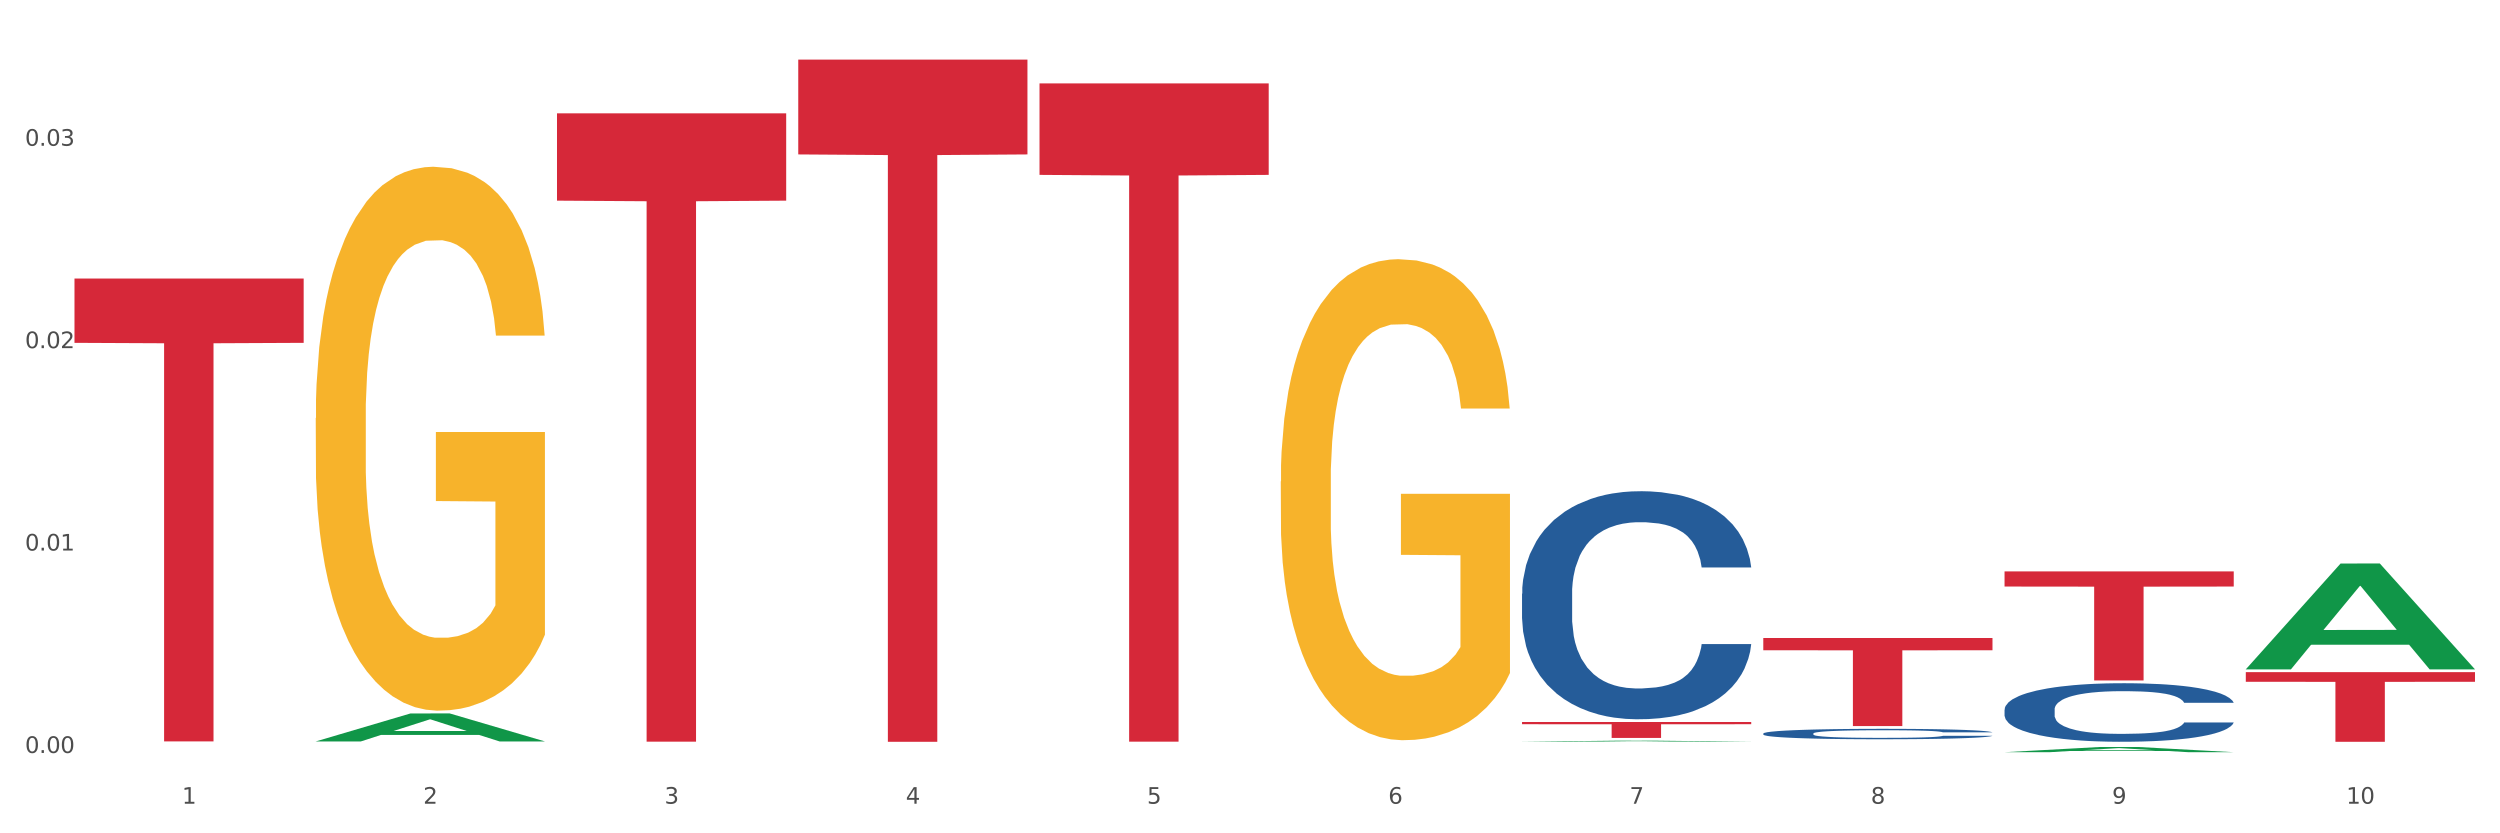
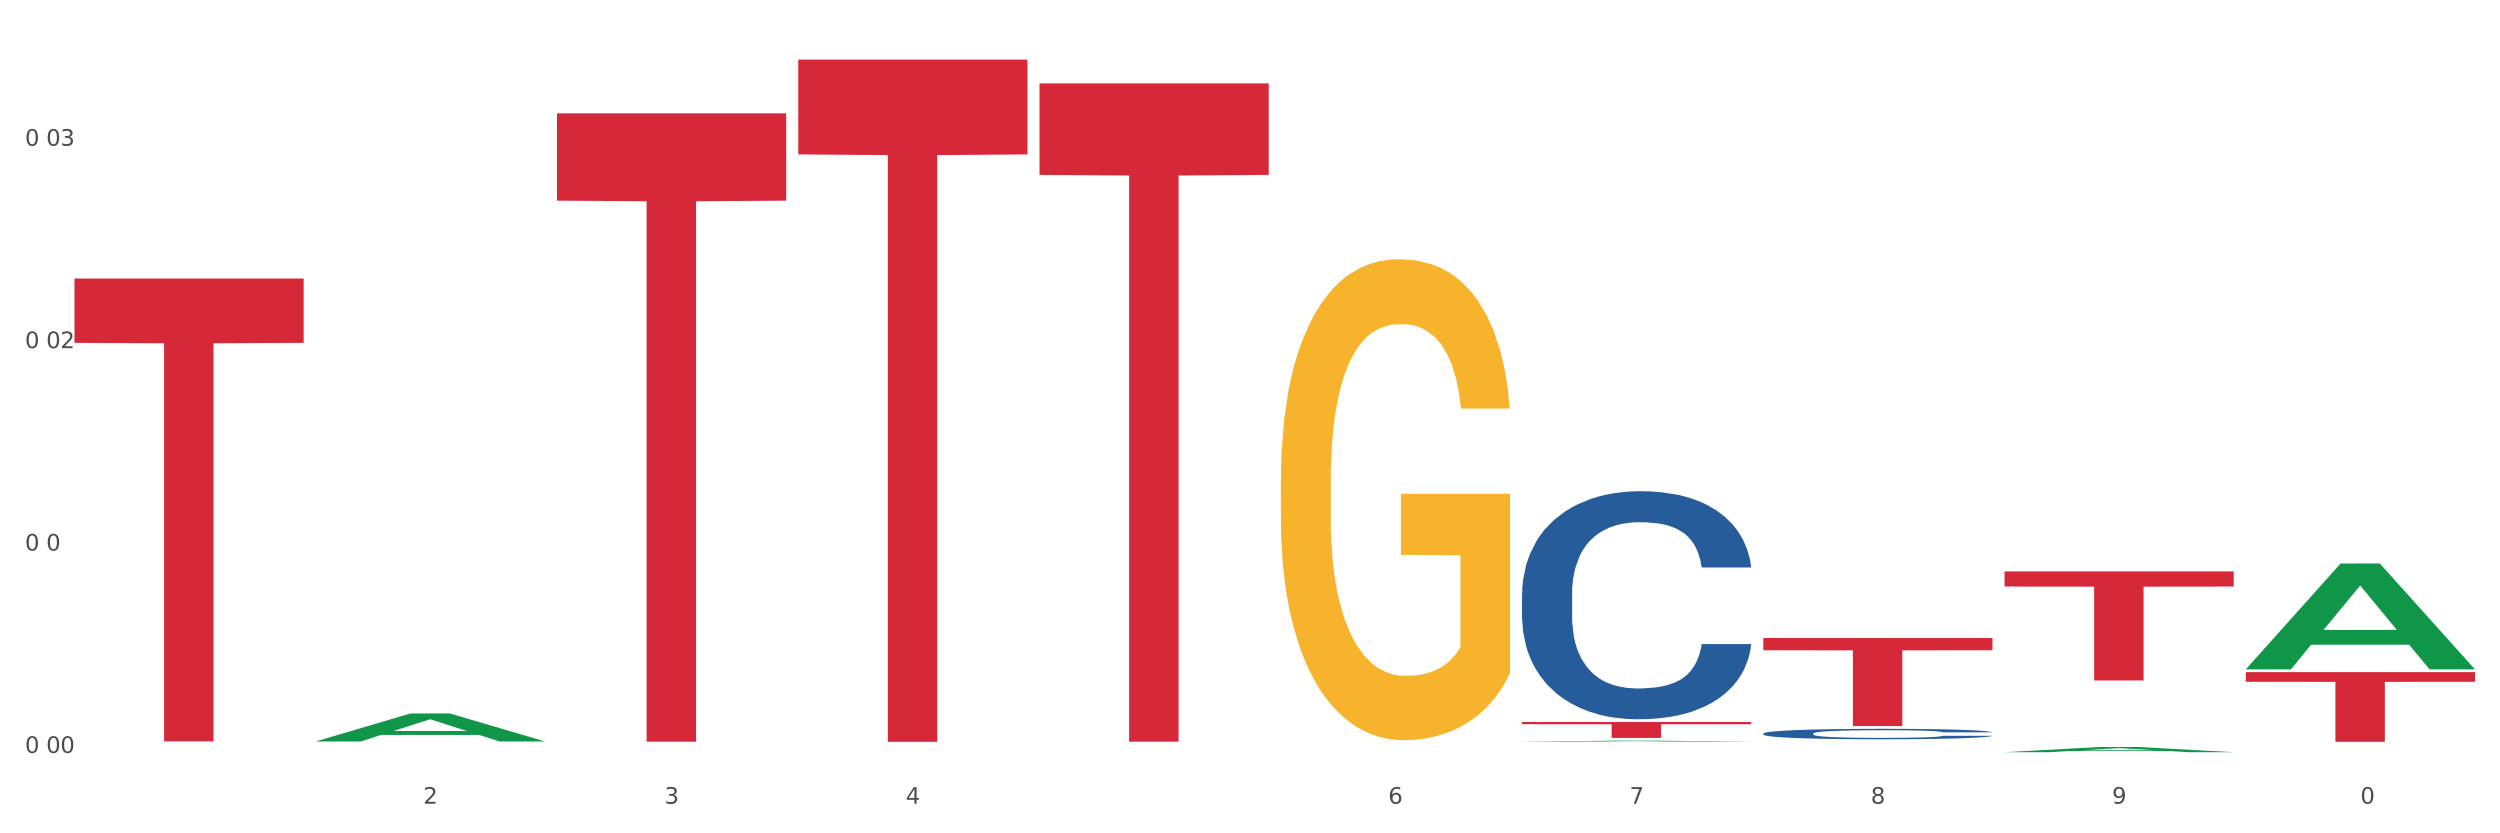
<svg xmlns="http://www.w3.org/2000/svg" xmlns:xlink="http://www.w3.org/1999/xlink" width="1080pt" height="360pt" viewBox="0 0 1080 360" version="1.1">
  <rect x="0" y="0" width="1080" height="360" fill="#333333" stroke="none" />
  <defs>
    <style type="text/css">*{stroke-linejoin: round; stroke-linecap: butt}</style>
  </defs>
  <g id="figure_1">
    <g id="patch_1">
      <path d="M 0 360  L 1080 360  L 1080 0  L 0 0  z " style="fill: #ffffff; stroke: #ffffff; stroke-linejoin: miter" />
    </g>
    <g id="axes_1">
      <g id="matplotlib.axis_1">
        <g id="xtick_1">
          <g id="text_1">
            <g style="fill: #4d4d4d" transform="translate(78.627 347.204) scale(0.096 -0.096)">
              <defs>
-                 <path id="DejaVuSans-31" d="M 794 531  L 1825 531  L 1825 4091  L 703 3866  L 703 4441  L 1819 4666  L 2450 4666  L 2450 531  L 3481 531  L 3481 0  L 794 0  L 794 531  z " transform="scale(0.016)" />
-               </defs>
+                 </defs>
              <use xlink:href="#DejaVuSans-31" />
            </g>
          </g>
        </g>
        <g id="xtick_2">
          <g id="text_2">
            <g style="fill: #4d4d4d" transform="translate(182.851 347.204) scale(0.096 -0.096)">
              <defs>
                <path id="DejaVuSans-32" d="M 1228 531  L 3431 531  L 3431 0  L 469 0  L 469 531  Q 828 903 1448 1529  Q 2069 2156 2228 2338  Q 2531 2678 2651 2914  Q 2772 3150 2772 3378  Q 2772 3750 2511 3984  Q 2250 4219 1831 4219  Q 1534 4219 1204 4116  Q 875 4013 500 3803  L 500 4441  Q 881 4594 1212 4672  Q 1544 4750 1819 4750  Q 2544 4750 2975 4387  Q 3406 4025 3406 3419  Q 3406 3131 3298 2873  Q 3191 2616 2906 2266  Q 2828 2175 2409 1742  Q 1991 1309 1228 531  z " transform="scale(0.016)" />
              </defs>
              <use xlink:href="#DejaVuSans-32" />
            </g>
          </g>
        </g>
        <g id="xtick_3">
          <g id="text_3">
            <g style="fill: #4d4d4d" transform="translate(287.074 347.204) scale(0.096 -0.096)">
              <defs>
                <path id="DejaVuSans-33" d="M 2597 2516  Q 3050 2419 3304 2112  Q 3559 1806 3559 1356  Q 3559 666 3084 287  Q 2609 -91 1734 -91  Q 1441 -91 1130 -33  Q 819 25 488 141  L 488 750  Q 750 597 1062 519  Q 1375 441 1716 441  Q 2309 441 2620 675  Q 2931 909 2931 1356  Q 2931 1769 2642 2001  Q 2353 2234 1838 2234  L 1294 2234  L 1294 2753  L 1863 2753  Q 2328 2753 2575 2939  Q 2822 3125 2822 3475  Q 2822 3834 2567 4026  Q 2313 4219 1838 4219  Q 1578 4219 1281 4162  Q 984 4106 628 3988  L 628 4550  Q 988 4650 1302 4700  Q 1616 4750 1894 4750  Q 2613 4750 3031 4423  Q 3450 4097 3450 3541  Q 3450 3153 3228 2886  Q 3006 2619 2597 2516  z " transform="scale(0.016)" />
              </defs>
              <use xlink:href="#DejaVuSans-33" />
            </g>
          </g>
        </g>
        <g id="xtick_4">
          <g id="text_4">
            <g style="fill: #4d4d4d" transform="translate(391.298 347.204) scale(0.096 -0.096)">
              <defs>
                <path id="DejaVuSans-34" d="M 2419 4116  L 825 1625  L 2419 1625  L 2419 4116  z M 2253 4666  L 3047 4666  L 3047 1625  L 3713 1625  L 3713 1100  L 3047 1100  L 3047 0  L 2419 0  L 2419 1100  L 313 1100  L 313 1709  L 2253 4666  z " transform="scale(0.016)" />
              </defs>
              <use xlink:href="#DejaVuSans-34" />
            </g>
          </g>
        </g>
        <g id="xtick_5">
          <g id="text_5">
            <g style="fill: #4d4d4d" transform="translate(495.522 347.204) scale(0.096 -0.096)">
              <defs>
-                 <path id="DejaVuSans-35" d="M 691 4666  L 3169 4666  L 3169 4134  L 1269 4134  L 1269 2991  Q 1406 3038 1543 3061  Q 1681 3084 1819 3084  Q 2600 3084 3056 2656  Q 3513 2228 3513 1497  Q 3513 744 3044 326  Q 2575 -91 1722 -91  Q 1428 -91 1123 -41  Q 819 9 494 109  L 494 744  Q 775 591 1075 516  Q 1375 441 1709 441  Q 2250 441 2565 725  Q 2881 1009 2881 1497  Q 2881 1984 2565 2268  Q 2250 2553 1709 2553  Q 1456 2553 1204 2497  Q 953 2441 691 2322  L 691 4666  z " transform="scale(0.016)" />
-               </defs>
+                 </defs>
              <use xlink:href="#DejaVuSans-35" />
            </g>
          </g>
        </g>
        <g id="xtick_6">
          <g id="text_6">
            <g style="fill: #4d4d4d" transform="translate(599.745 347.204) scale(0.096 -0.096)">
              <defs>
                <path id="DejaVuSans-36" d="M 2113 2584  Q 1688 2584 1439 2293  Q 1191 2003 1191 1497  Q 1191 994 1439 701  Q 1688 409 2113 409  Q 2538 409 2786 701  Q 3034 994 3034 1497  Q 3034 2003 2786 2293  Q 2538 2584 2113 2584  z M 3366 4563  L 3366 3988  Q 3128 4100 2886 4159  Q 2644 4219 2406 4219  Q 1781 4219 1451 3797  Q 1122 3375 1075 2522  Q 1259 2794 1537 2939  Q 1816 3084 2150 3084  Q 2853 3084 3261 2657  Q 3669 2231 3669 1497  Q 3669 778 3244 343  Q 2819 -91 2113 -91  Q 1303 -91 875 529  Q 447 1150 447 2328  Q 447 3434 972 4092  Q 1497 4750 2381 4750  Q 2619 4750 2861 4703  Q 3103 4656 3366 4563  z " transform="scale(0.016)" />
              </defs>
              <use xlink:href="#DejaVuSans-36" />
            </g>
          </g>
        </g>
        <g id="xtick_7">
          <g id="text_7">
            <g style="fill: #4d4d4d" transform="translate(703.969 347.204) scale(0.096 -0.096)">
              <defs>
                <path id="DejaVuSans-37" d="M 525 4666  L 3525 4666  L 3525 4397  L 1831 0  L 1172 0  L 2766 4134  L 525 4134  L 525 4666  z " transform="scale(0.016)" />
              </defs>
              <use xlink:href="#DejaVuSans-37" />
            </g>
          </g>
        </g>
        <g id="xtick_8">
          <g id="text_8">
            <g style="fill: #4d4d4d" transform="translate(808.193 347.204) scale(0.096 -0.096)">
              <defs>
                <path id="DejaVuSans-38" d="M 2034 2216  Q 1584 2216 1326 1975  Q 1069 1734 1069 1313  Q 1069 891 1326 650  Q 1584 409 2034 409  Q 2484 409 2743 651  Q 3003 894 3003 1313  Q 3003 1734 2745 1975  Q 2488 2216 2034 2216  z M 1403 2484  Q 997 2584 770 2862  Q 544 3141 544 3541  Q 544 4100 942 4425  Q 1341 4750 2034 4750  Q 2731 4750 3128 4425  Q 3525 4100 3525 3541  Q 3525 3141 3298 2862  Q 3072 2584 2669 2484  Q 3125 2378 3379 2068  Q 3634 1759 3634 1313  Q 3634 634 3220 271  Q 2806 -91 2034 -91  Q 1263 -91 848 271  Q 434 634 434 1313  Q 434 1759 690 2068  Q 947 2378 1403 2484  z M 1172 3481  Q 1172 3119 1398 2916  Q 1625 2713 2034 2713  Q 2441 2713 2670 2916  Q 2900 3119 2900 3481  Q 2900 3844 2670 4047  Q 2441 4250 2034 4250  Q 1625 4250 1398 4047  Q 1172 3844 1172 3481  z " transform="scale(0.016)" />
              </defs>
              <use xlink:href="#DejaVuSans-38" />
            </g>
          </g>
        </g>
        <g id="xtick_9">
          <g id="text_9">
            <g style="fill: #4d4d4d" transform="translate(912.416 347.204) scale(0.096 -0.096)">
              <defs>
                <path id="DejaVuSans-39" d="M 703 97  L 703 672  Q 941 559 1184 500  Q 1428 441 1663 441  Q 2288 441 2617 861  Q 2947 1281 2994 2138  Q 2813 1869 2534 1725  Q 2256 1581 1919 1581  Q 1219 1581 811 2004  Q 403 2428 403 3163  Q 403 3881 828 4315  Q 1253 4750 1959 4750  Q 2769 4750 3195 4129  Q 3622 3509 3622 2328  Q 3622 1225 3098 567  Q 2575 -91 1691 -91  Q 1453 -91 1209 -44  Q 966 3 703 97  z M 1959 2075  Q 2384 2075 2632 2365  Q 2881 2656 2881 3163  Q 2881 3666 2632 3958  Q 2384 4250 1959 4250  Q 1534 4250 1286 3958  Q 1038 3666 1038 3163  Q 1038 2656 1286 2365  Q 1534 2075 1959 2075  z " transform="scale(0.016)" />
              </defs>
              <use xlink:href="#DejaVuSans-39" />
            </g>
          </g>
        </g>
        <g id="xtick_10">
          <g id="text_10">
            <g style="fill: #4d4d4d" transform="translate(1013.586 347.204) scale(0.096 -0.096)">
              <defs>
                <path id="DejaVuSans-30" d="M 2034 4250  Q 1547 4250 1301 3770  Q 1056 3291 1056 2328  Q 1056 1369 1301 889  Q 1547 409 2034 409  Q 2525 409 2770 889  Q 3016 1369 3016 2328  Q 3016 3291 2770 3770  Q 2525 4250 2034 4250  z M 2034 4750  Q 2819 4750 3233 4129  Q 3647 3509 3647 2328  Q 3647 1150 3233 529  Q 2819 -91 2034 -91  Q 1250 -91 836 529  Q 422 1150 422 2328  Q 422 3509 836 4129  Q 1250 4750 2034 4750  z " transform="scale(0.016)" />
              </defs>
              <use xlink:href="#DejaVuSans-31" />
              <use xlink:href="#DejaVuSans-30" transform="translate(63.623 0)" />
            </g>
          </g>
        </g>
        <g id="xtick_11" />
        <g id="xtick_12" />
        <g id="xtick_13" />
        <g id="xtick_14" />
        <g id="xtick_15" />
        <g id="xtick_16" />
        <g id="xtick_17" />
        <g id="xtick_18" />
        <g id="xtick_19" />
      </g>
      <g id="matplotlib.axis_2">
        <g id="ytick_1">
          <g id="text_11">
            <g style="fill: #4d4d4d" transform="translate(10.8 325.275) scale(0.096 -0.096)">
              <defs>
-                 <path id="DejaVuSans-2e" d="M 684 794  L 1344 794  L 1344 0  L 684 0  L 684 794  z " transform="scale(0.016)" />
-               </defs>
+                 </defs>
              <use xlink:href="#DejaVuSans-30" />
              <use xlink:href="#DejaVuSans-2e" transform="translate(63.623 0)" />
              <use xlink:href="#DejaVuSans-30" transform="translate(95.41 0)" />
              <use xlink:href="#DejaVuSans-30" transform="translate(159.033 0)" />
            </g>
          </g>
        </g>
        <g id="ytick_2">
          <g id="text_12">
            <g style="fill: #4d4d4d" transform="translate(10.8 237.839) scale(0.096 -0.096)">
              <use xlink:href="#DejaVuSans-30" />
              <use xlink:href="#DejaVuSans-2e" transform="translate(63.623 0)" />
              <use xlink:href="#DejaVuSans-30" transform="translate(95.41 0)" />
              <use xlink:href="#DejaVuSans-31" transform="translate(159.033 0)" />
            </g>
          </g>
        </g>
        <g id="ytick_3">
          <g id="text_13">
            <g style="fill: #4d4d4d" transform="translate(10.8 150.403) scale(0.096 -0.096)">
              <use xlink:href="#DejaVuSans-30" />
              <use xlink:href="#DejaVuSans-2e" transform="translate(63.623 0)" />
              <use xlink:href="#DejaVuSans-30" transform="translate(95.41 0)" />
              <use xlink:href="#DejaVuSans-32" transform="translate(159.033 0)" />
            </g>
          </g>
        </g>
        <g id="ytick_4">
          <g id="text_14">
            <g style="fill: #4d4d4d" transform="translate(10.8 62.967) scale(0.096 -0.096)">
              <use xlink:href="#DejaVuSans-30" />
              <use xlink:href="#DejaVuSans-2e" transform="translate(63.623 0)" />
              <use xlink:href="#DejaVuSans-30" transform="translate(95.41 0)" />
              <use xlink:href="#DejaVuSans-33" transform="translate(159.033 0)" />
            </g>
          </g>
        </g>
        <g id="ytick_5" />
        <g id="ytick_6" />
        <g id="ytick_7" />
        <g id="ytick_8" />
      </g>
      <g id="PolyCollection_1">
        <path d="M 136.399 320.277  L 136.501 320.265  L 177.331 308.209  L 194.275 308.198  L 235.411 320.299  L 215.813 320.299  L 206.932 317.481  L 164.775 317.481  L 164.469 317.527  L 155.895 320.299  L 136.399 320.299  L 136.399 320.277  L 170.083 315.8  L 201.624 315.788  L 186.007 310.777  L 185.803 310.755  L 185.599 310.789  L 169.981 315.788  L 170.083 315.8  L 136.399 320.277  z " clip-path="url(#p076ffa8ea4)" style="fill: #109648" />
-         <path d="M 865.964 306.516  L 866.081 306.493  L 866.081 305.846  L 866.432 304.968  L 867.719 303.351  L 869.358 302.127  L 872.167 300.695  L 873.688 300.095  L 875.678 299.425  L 879.774 298.339  L 884.456 297.415  L 887.733 296.907  L 890.19 296.584  L 895.691 296.006  L 898.851 295.752  L 902.128 295.544  L 904.937 295.406  L 909.618 295.244  L 913.364 295.175  L 917.694 295.152  L 921.322 295.175  L 926.12 295.267  L 933.143 295.544  L 935.834 295.706  L 939.463 295.983  L 943.208 296.353  L 946.251 296.722  L 949.762 297.254  L 953.39 297.946  L 956.901 298.824  L 959.359 299.633  L 961.348 300.487  L 963.104 301.527  L 964.391 302.658  L 964.976 303.605  L 943.559 303.605  L 942.974 302.751  L 941.803 301.827  L 940.633 301.203  L 939.346 300.695  L 937.356 300.118  L 935.6 299.748  L 932.674 299.309  L 929.983 299.032  L 927.759 298.87  L 925.067 298.732  L 919.332 298.593  L 915.236 298.593  L 912.661 298.639  L 909.501 298.755  L 906.81 298.917  L 903.65 299.194  L 901.192 299.494  L 898.734 299.887  L 897.33 300.164  L 895.223 300.672  L 893.819 301.088  L 891.946 301.804  L 890.893 302.312  L 889.02 303.629  L 888.201 304.599  L 887.85 305.269  L 887.616 306.008  L 887.616 309.611  L 888.318 311.228  L 888.903 311.921  L 889.839 312.706  L 891.595 313.722  L 894.17 314.716  L 896.861 315.432  L 899.085 315.871  L 901.192 316.194  L 903.298 316.448  L 905.873 316.679  L 907.98 316.818  L 911.14 316.956  L 914.885 317.025  L 917.811 317.025  L 923.78 316.91  L 926.472 316.794  L 929.046 316.633  L 931.855 316.379  L 934.079 316.102  L 935.366 315.894  L 937.473 315.455  L 939.111 314.993  L 940.516 314.462  L 941.452 314  L 942.505 313.307  L 943.325 312.521  L 943.559 312.106  L 964.976 312.106  L 964.508 312.937  L 963.689 313.746  L 962.05 314.831  L 960.763 315.455  L 958.773 316.217  L 956.667 316.864  L 953.741 317.58  L 951.049 318.111  L 948.24 318.573  L 945.197 318.989  L 939.697 319.566  L 937.707 319.728  L 933.494 320.005  L 930.217 320.167  L 925.418 320.328  L 920.503 320.421  L 915.353 320.444  L 910.789 320.398  L 905.756 320.259  L 902.596 320.121  L 899.085 319.913  L 894.989 319.589  L 891.127 319.197  L 887.499 318.735  L 884.105 318.203  L 880.945 317.603  L 876.848 316.61  L 873.805 315.64  L 871.582 314.739  L 870.06 313.976  L 868.539 313.006  L 867.719 312.337  L 866.432 310.72  L 865.964 309.218  L 865.964 306.516  z " clip-path="url(#p076ffa8ea4)" style="fill: #255c99" />
-         <path d="M 136.399 180.615  L 136.516 180.4  L 136.516 172.674  L 136.749 166.022  L 137.918 149.927  L 139.672 136.621  L 140.958 129.539  L 142.244 123.745  L 143.763 117.951  L 145.634 111.942  L 149.024 103.144  L 151.128 98.637  L 153.699 93.916  L 158.375 87.049  L 161.765 83.186  L 165.272 79.967  L 171 76.104  L 174.741 74.387  L 178.716 73.099  L 183.508 72.241  L 187.132 72.026  L 195.081 72.67  L 201.861 74.602  L 205.135 76.104  L 209.343 78.679  L 211.564 80.396  L 215.188 83.829  L 218.928 88.336  L 221.5 92.199  L 225.358 99.495  L 228.28 106.792  L 230.969 115.805  L 232.372 122.028  L 233.424 127.823  L 234.359 134.475  L 235.294 144.991  L 214.253 144.991  L 213.434 137.48  L 212.148 130.398  L 210.278 123.531  L 208.641 119.239  L 205.836 113.874  L 203.264 110.44  L 200.576 107.865  L 197.302 105.719  L 194.731 104.646  L 191.107 103.787  L 183.976 104.002  L 179.183 105.719  L 175.91 107.865  L 173.806 109.796  L 171.936 111.942  L 169.831 114.947  L 167.377 119.453  L 165.623 123.531  L 163.87 128.681  L 162.467 133.832  L 161.181 139.84  L 160.129 146.278  L 159.311 152.931  L 158.609 161.086  L 158.025 174.606  L 158.025 204.006  L 158.259 210.659  L 158.843 219.457  L 159.544 226.11  L 160.713 234.05  L 161.765 239.415  L 163.753 247.141  L 165.974 253.579  L 167.727 257.656  L 169.481 261.09  L 172.52 265.811  L 175.91 269.674  L 178.833 272.035  L 182.807 274.181  L 185.496 275.039  L 187.834 275.468  L 193.562 275.468  L 197.653 274.824  L 202.212 273.322  L 205.719 271.391  L 208.641 269.03  L 211.915 265.167  L 214.019 261.519  L 214.019 216.667  L 188.301 216.453  L 188.301 186.623  L 235.411 186.623  L 235.411 274.181  L 233.424 278.687  L 231.203 282.765  L 228.865 286.413  L 225.358 290.919  L 221.15 295.211  L 217.409 298.216  L 213.434 300.791  L 208.758 303.152  L 202.68 305.298  L 198.939 306.156  L 194.263 306.8  L 188.769 307.014  L 183.976 306.585  L 179.3 305.512  L 174.39 303.581  L 169.598 300.791  L 165.974 298.001  L 162.35 294.568  L 158.492 290.061  L 155.453 285.769  L 153.115 281.906  L 150.543 276.97  L 147.738 270.532  L 145.634 264.738  L 143.763 258.729  L 141.776 251.004  L 140.373 244.351  L 138.97 235.982  L 138.152 229.758  L 137.217 220.101  L 136.516 206.581  L 136.399 180.615  z " clip-path="url(#p076ffa8ea4)" style="fill: #f7b32b" />
        <path d="M 970.188 290.351  L 1069.2 290.351  L 1069.2 294.533  L 1030.252 294.562  L 1030.252 320.444  L 1008.901 320.444  L 1008.901 294.562  L 970.188 294.533  L 970.188 290.38  L 970.188 290.351  z " clip-path="url(#p076ffa8ea4)" style="fill: #d62839" />
        <path d="M 761.74 316.877  L 761.857 316.873  L 761.857 316.758  L 762.208 316.602  L 763.496 316.314  L 765.134 316.095  L 767.943 315.84  L 769.465 315.733  L 771.454 315.614  L 775.551 315.421  L 780.232 315.256  L 783.509 315.165  L 785.967 315.108  L 791.467 315.005  L 794.627 314.96  L 797.904 314.923  L 800.713 314.898  L 805.395 314.869  L 809.14 314.857  L 813.47 314.853  L 817.098 314.857  L 821.897 314.873  L 828.919 314.923  L 831.611 314.951  L 835.239 315.001  L 838.984 315.067  L 842.027 315.132  L 845.538 315.227  L 849.166 315.351  L 852.677 315.507  L 855.135 315.651  L 857.125 315.803  L 858.88 315.988  L 860.168 316.19  L 860.753 316.359  L 839.335 316.359  L 838.75 316.207  L 837.58 316.042  L 836.409 315.931  L 835.122 315.84  L 833.132 315.737  L 831.377 315.672  L 828.451 315.593  L 825.759 315.544  L 823.535 315.515  L 820.843 315.491  L 815.109 315.466  L 811.012 315.466  L 808.438 315.474  L 805.278 315.495  L 802.586 315.523  L 799.426 315.573  L 796.968 315.626  L 794.51 315.696  L 793.106 315.746  L 790.999 315.836  L 789.595 315.91  L 787.722 316.038  L 786.669 316.128  L 784.796 316.363  L 783.977 316.536  L 783.626 316.655  L 783.392 316.787  L 783.392 317.429  L 784.094 317.717  L 784.679 317.84  L 785.616 317.98  L 787.371 318.161  L 789.946 318.338  L 792.638 318.466  L 794.862 318.544  L 796.968 318.602  L 799.075 318.647  L 801.65 318.688  L 803.756 318.713  L 806.916 318.737  L 810.661 318.75  L 813.587 318.75  L 819.556 318.729  L 822.248 318.709  L 824.823 318.68  L 827.632 318.635  L 829.855 318.585  L 831.143 318.548  L 833.249 318.47  L 834.888 318.388  L 836.292 318.293  L 837.229 318.211  L 838.282 318.087  L 839.101 317.947  L 839.335 317.873  L 860.753 317.873  L 860.285 318.021  L 859.465 318.165  L 857.827 318.359  L 856.539 318.47  L 854.55 318.606  L 852.443 318.721  L 849.517 318.849  L 846.825 318.943  L 844.017 319.026  L 840.974 319.1  L 835.473 319.202  L 833.483 319.231  L 829.27 319.281  L 825.993 319.309  L 821.195 319.338  L 816.279 319.355  L 811.13 319.359  L 806.565 319.351  L 801.533 319.326  L 798.373 319.301  L 794.862 319.264  L 790.765 319.207  L 786.903 319.137  L 783.275 319.054  L 779.881 318.96  L 776.721 318.853  L 772.625 318.676  L 769.582 318.503  L 767.358 318.342  L 765.837 318.207  L 764.315 318.034  L 763.496 317.914  L 762.208 317.626  L 761.74 317.359  L 761.74 316.877  z " clip-path="url(#p076ffa8ea4)" style="fill: #255c99" />
        <path d="M 761.74 275.621  L 860.753 275.621  L 860.753 280.908  L 821.805 280.944  L 821.805 313.669  L 800.454 313.669  L 800.454 280.944  L 761.74 280.908  L 761.74 275.657  L 761.74 275.621  z " clip-path="url(#p076ffa8ea4)" style="fill: #d62839" />
        <path d="M 657.517 311.913  L 756.529 311.913  L 756.529 312.868  L 717.581 312.875  L 717.581 318.786  L 696.23 318.786  L 696.23 312.875  L 657.517 312.868  L 657.517 311.92  L 657.517 311.913  z " clip-path="url(#p076ffa8ea4)" style="fill: #d62839" />
        <path d="M 449.069 36.027  L 548.082 36.027  L 548.082 75.548  L 509.134 75.815  L 509.134 320.414  L 487.783 320.414  L 487.783 75.815  L 449.069 75.548  L 449.069 36.294  L 449.069 36.027  z " clip-path="url(#p076ffa8ea4)" style="fill: #d62839" />
        <path d="M 344.846 25.759  L 443.858 25.759  L 443.858 66.711  L 404.91 66.988  L 404.91 320.444  L 383.559 320.444  L 383.559 66.988  L 344.846 66.711  L 344.846 26.036  L 344.846 25.759  z " clip-path="url(#p076ffa8ea4)" style="fill: #d62839" />
        <path d="M 240.622 48.964  L 339.635 48.964  L 339.635 86.684  L 300.687 86.939  L 300.687 320.398  L 279.336 320.398  L 279.336 86.939  L 240.622 86.684  L 240.622 49.219  L 240.622 48.964  z " clip-path="url(#p076ffa8ea4)" style="fill: #d62839" />
        <path d="M 865.964 246.839  L 964.976 246.839  L 964.976 253.389  L 926.028 253.433  L 926.028 293.968  L 904.677 293.968  L 904.677 253.433  L 865.964 253.389  L 865.964 246.884  L 865.964 246.839  z " clip-path="url(#p076ffa8ea4)" style="fill: #d62839" />
        <path d="M 657.517 256.471  L 657.634 256.381  L 657.634 253.862  L 657.985 250.443  L 659.272 244.144  L 660.911 239.375  L 663.72 233.796  L 665.241 231.457  L 667.231 228.847  L 671.327 224.618  L 676.008 221.019  L 679.285 219.039  L 681.743 217.78  L 687.244 215.53  L 690.404 214.54  L 693.681 213.73  L 696.49 213.191  L 701.171 212.561  L 704.916 212.291  L 709.247 212.201  L 712.875 212.291  L 717.673 212.651  L 724.695 213.73  L 727.387 214.36  L 731.015 215.44  L 734.76 216.88  L 737.803 218.319  L 741.314 220.389  L 744.943 223.088  L 748.454 226.508  L 750.911 229.657  L 752.901 232.986  L 754.657 237.035  L 755.944 241.444  L 756.529 245.134  L 735.112 245.134  L 734.526 241.804  L 733.356 238.205  L 732.186 235.776  L 730.898 233.796  L 728.909 231.547  L 727.153 230.107  L 724.227 228.397  L 721.535 227.318  L 719.312 226.688  L 716.62 226.148  L 710.885 225.608  L 706.789 225.608  L 704.214 225.788  L 701.054 226.238  L 698.362 226.868  L 695.202 227.947  L 692.745 229.117  L 690.287 230.647  L 688.882 231.727  L 686.776 233.706  L 685.371 235.326  L 683.499 238.115  L 682.445 240.095  L 680.573 245.224  L 679.754 249.003  L 679.402 251.612  L 679.168 254.492  L 679.168 268.529  L 679.871 274.827  L 680.456 277.527  L 681.392 280.586  L 683.148 284.545  L 685.722 288.414  L 688.414 291.204  L 690.638 292.913  L 692.745 294.173  L 694.851 295.163  L 697.426 296.063  L 699.533 296.603  L 702.693 297.143  L 706.438 297.412  L 709.364 297.412  L 715.332 296.963  L 718.024 296.513  L 720.599 295.883  L 723.408 294.893  L 725.632 293.813  L 726.919 293.003  L 729.026 291.294  L 730.664 289.494  L 732.069 287.425  L 733.005 285.625  L 734.058 282.926  L 734.877 279.866  L 735.112 278.247  L 756.529 278.247  L 756.061 281.486  L 755.242 284.635  L 753.603 288.864  L 752.316 291.294  L 750.326 294.263  L 748.22 296.783  L 745.294 299.572  L 742.602 301.642  L 739.793 303.441  L 736.75 305.061  L 731.249 307.31  L 729.26 307.94  L 725.046 309.02  L 721.769 309.65  L 716.971 310.28  L 712.055 310.64  L 706.906 310.73  L 702.341 310.55  L 697.309 310.01  L 694.149 309.47  L 690.638 308.66  L 686.542 307.4  L 682.679 305.871  L 679.051 304.071  L 675.657 302.001  L 672.497 299.662  L 668.401 295.793  L 665.358 292.014  L 663.134 288.504  L 661.613 285.535  L 660.091 281.756  L 659.272 279.146  L 657.985 272.848  L 657.517 266.999  L 657.517 256.471  z " clip-path="url(#p076ffa8ea4)" style="fill: #255c99" />
        <path d="M 657.517 320.443  L 657.619 320.443  L 698.449 319.97  L 715.393 319.97  L 756.529 320.444  L 736.931 320.444  L 728.05 320.334  L 685.893 320.334  L 685.587 320.335  L 677.013 320.444  L 657.517 320.444  L 657.517 320.443  L 691.201 320.268  L 722.742 320.267  L 707.125 320.071  L 706.921 320.07  L 706.717 320.071  L 691.099 320.267  L 691.201 320.268  L 657.517 320.443  z " clip-path="url(#p076ffa8ea4)" style="fill: #109648" />
        <path d="M 657.517 321.629  L 657.634 321.629  L 657.634 321.629  L 657.867 321.629  L 659.036 321.628  L 660.79 321.628  L 662.076 321.628  L 663.362 321.628  L 664.881 321.628  L 666.752 321.628  L 670.142 321.628  L 672.246 321.628  L 674.818 321.628  L 679.493 321.628  L 682.884 321.628  L 686.39 321.628  L 692.118 321.627  L 695.859 321.627  L 699.834 321.627  L 704.627 321.627  L 708.25 321.627  L 716.199 321.627  L 722.979 321.627  L 726.253 321.627  L 730.461 321.628  L 732.682 321.628  L 736.306 321.628  L 740.047 321.628  L 742.618 321.628  L 746.476 321.628  L 749.398 321.628  L 752.087 321.628  L 753.49 321.628  L 754.542 321.628  L 755.477 321.628  L 756.412 321.628  L 735.371 321.628  L 734.552 321.628  L 733.266 321.628  L 731.396 321.628  L 729.76 321.628  L 726.954 321.628  L 724.382 321.628  L 721.694 321.628  L 718.42 321.628  L 715.849 321.628  L 712.225 321.628  L 705.094 321.628  L 700.301 321.628  L 697.028 321.628  L 694.924 321.628  L 693.054 321.628  L 690.949 321.628  L 688.495 321.628  L 686.741 321.628  L 684.988 321.628  L 683.585 321.628  L 682.299 321.628  L 681.247 321.628  L 680.429 321.628  L 679.727 321.629  L 679.143 321.629  L 679.143 321.629  L 679.377 321.629  L 679.961 321.629  L 680.662 321.629  L 681.831 321.63  L 682.884 321.63  L 684.871 321.63  L 687.092 321.63  L 688.845 321.63  L 690.599 321.63  L 693.638 321.63  L 697.028 321.63  L 699.951 321.63  L 703.925 321.63  L 706.614 321.63  L 708.952 321.63  L 714.68 321.63  L 718.771 321.63  L 723.33 321.63  L 726.837 321.63  L 729.76 321.63  L 733.033 321.63  L 735.137 321.63  L 735.137 321.629  L 709.419 321.629  L 709.419 321.629  L 756.529 321.629  L 756.529 321.63  L 754.542 321.63  L 752.321 321.63  L 749.983 321.63  L 746.476 321.63  L 742.268 321.63  L 738.527 321.63  L 734.552 321.63  L 729.876 321.63  L 723.798 321.63  L 720.057 321.631  L 715.381 321.631  L 709.887 321.631  L 705.094 321.631  L 700.418 321.631  L 695.508 321.63  L 690.716 321.63  L 687.092 321.63  L 683.468 321.63  L 679.61 321.63  L 676.571 321.63  L 674.233 321.63  L 671.661 321.63  L 668.856 321.63  L 666.752 321.63  L 664.881 321.63  L 662.894 321.63  L 661.491 321.63  L 660.088 321.63  L 659.27 321.63  L 658.335 321.629  L 657.634 321.629  L 657.517 321.629  z " clip-path="url(#p076ffa8ea4)" style="fill: #f7b32b" />
        <path d="M 553.293 207.994  L 553.41 207.804  L 553.41 200.971  L 553.644 195.088  L 554.813 180.854  L 556.566 169.087  L 557.852 162.823  L 559.138 157.699  L 560.658 152.575  L 562.528 147.261  L 565.918 139.479  L 568.022 135.494  L 570.594 131.318  L 575.27 125.245  L 578.66 121.829  L 582.167 118.982  L 587.895 115.566  L 591.636 114.047  L 595.61 112.909  L 600.403 112.149  L 604.027 111.96  L 611.976 112.529  L 618.756 114.237  L 622.029 115.566  L 626.237 117.843  L 628.458 119.361  L 632.082 122.398  L 635.823 126.384  L 638.395 129.8  L 642.252 136.253  L 645.175 142.706  L 647.863 150.677  L 649.266 156.181  L 650.318 161.305  L 651.253 167.189  L 652.189 176.488  L 631.147 176.488  L 630.329 169.846  L 629.043 163.583  L 627.173 157.509  L 625.536 153.714  L 622.73 148.969  L 620.159 145.932  L 617.47 143.655  L 614.197 141.757  L 611.625 140.808  L 608.001 140.049  L 600.87 140.238  L 596.078 141.757  L 592.805 143.655  L 590.7 145.363  L 588.83 147.261  L 586.726 149.918  L 584.271 153.903  L 582.518 157.509  L 580.764 162.064  L 579.361 166.619  L 578.075 171.933  L 577.023 177.627  L 576.205 183.511  L 575.504 190.723  L 574.919 202.68  L 574.919 228.681  L 575.153 234.564  L 575.737 242.346  L 576.439 248.229  L 577.608 255.252  L 578.66 259.996  L 580.647 266.829  L 582.868 272.522  L 584.622 276.129  L 586.375 279.165  L 589.415 283.341  L 592.805 286.757  L 595.727 288.844  L 599.702 290.742  L 602.39 291.502  L 604.728 291.881  L 610.456 291.881  L 614.548 291.312  L 619.107 289.983  L 622.613 288.275  L 625.536 286.187  L 628.809 282.771  L 630.913 279.545  L 630.913 239.879  L 605.196 239.689  L 605.196 213.308  L 652.306 213.308  L 652.306 290.742  L 650.318 294.728  L 648.097 298.334  L 645.759 301.56  L 642.252 305.546  L 638.044 309.342  L 634.303 311.999  L 630.329 314.276  L 625.653 316.364  L 619.574 318.262  L 615.833 319.021  L 611.158 319.591  L 605.663 319.78  L 600.87 319.401  L 596.195 318.452  L 591.285 316.744  L 586.492 314.276  L 582.868 311.809  L 579.244 308.773  L 575.387 304.787  L 572.347 300.991  L 570.009 297.575  L 567.438 293.21  L 564.632 287.516  L 562.528 282.392  L 560.658 277.077  L 558.67 270.245  L 557.268 264.361  L 555.865 256.96  L 555.047 251.456  L 554.111 242.915  L 553.41 230.958  L 553.293 207.994  z " clip-path="url(#p076ffa8ea4)" style="fill: #f7b32b" />
        <path d="M 970.188 289.082  L 970.29 289.039  L 1011.12 243.45  L 1028.064 243.407  L 1069.2 289.168  L 1049.602 289.168  L 1040.721 278.512  L 998.564 278.512  L 998.258 278.684  L 989.684 289.168  L 970.188 289.168  L 970.188 289.082  L 1003.872 272.153  L 1035.413 272.11  L 1019.796 253.161  L 1019.592 253.075  L 1019.388 253.204  L 1003.77 272.11  L 1003.872 272.153  L 970.188 289.082  z " clip-path="url(#p076ffa8ea4)" style="fill: #109648" />
        <path d="M 865.964 324.945  L 866.066 324.943  L 906.896 322.71  L 923.84 322.707  L 964.976 324.95  L 945.378 324.95  L 936.498 324.427  L 894.341 324.427  L 894.034 324.436  L 885.46 324.95  L 865.964 324.95  L 865.964 324.945  L 899.649 324.116  L 931.19 324.114  L 915.572 323.185  L 915.368 323.181  L 915.164 323.187  L 899.547 324.114  L 899.649 324.116  L 865.964 324.945  z " clip-path="url(#p076ffa8ea4)" style="fill: #109648" />
        <path d="M 32.175 120.317  L 131.187 120.317  L 131.187 148.105  L 92.239 148.293  L 92.239 320.274  L 70.888 320.274  L 70.888 148.293  L 32.175 148.105  L 32.175 120.505  L 32.175 120.317  z " clip-path="url(#p076ffa8ea4)" style="fill: #d62839" />
      </g>
    </g>
  </g>
  <defs>
    <clipPath id="p076ffa8ea4">
      <rect x="32.175" y="10.8" width="1037.025" height="329.109" />
    </clipPath>
  </defs>
</svg>